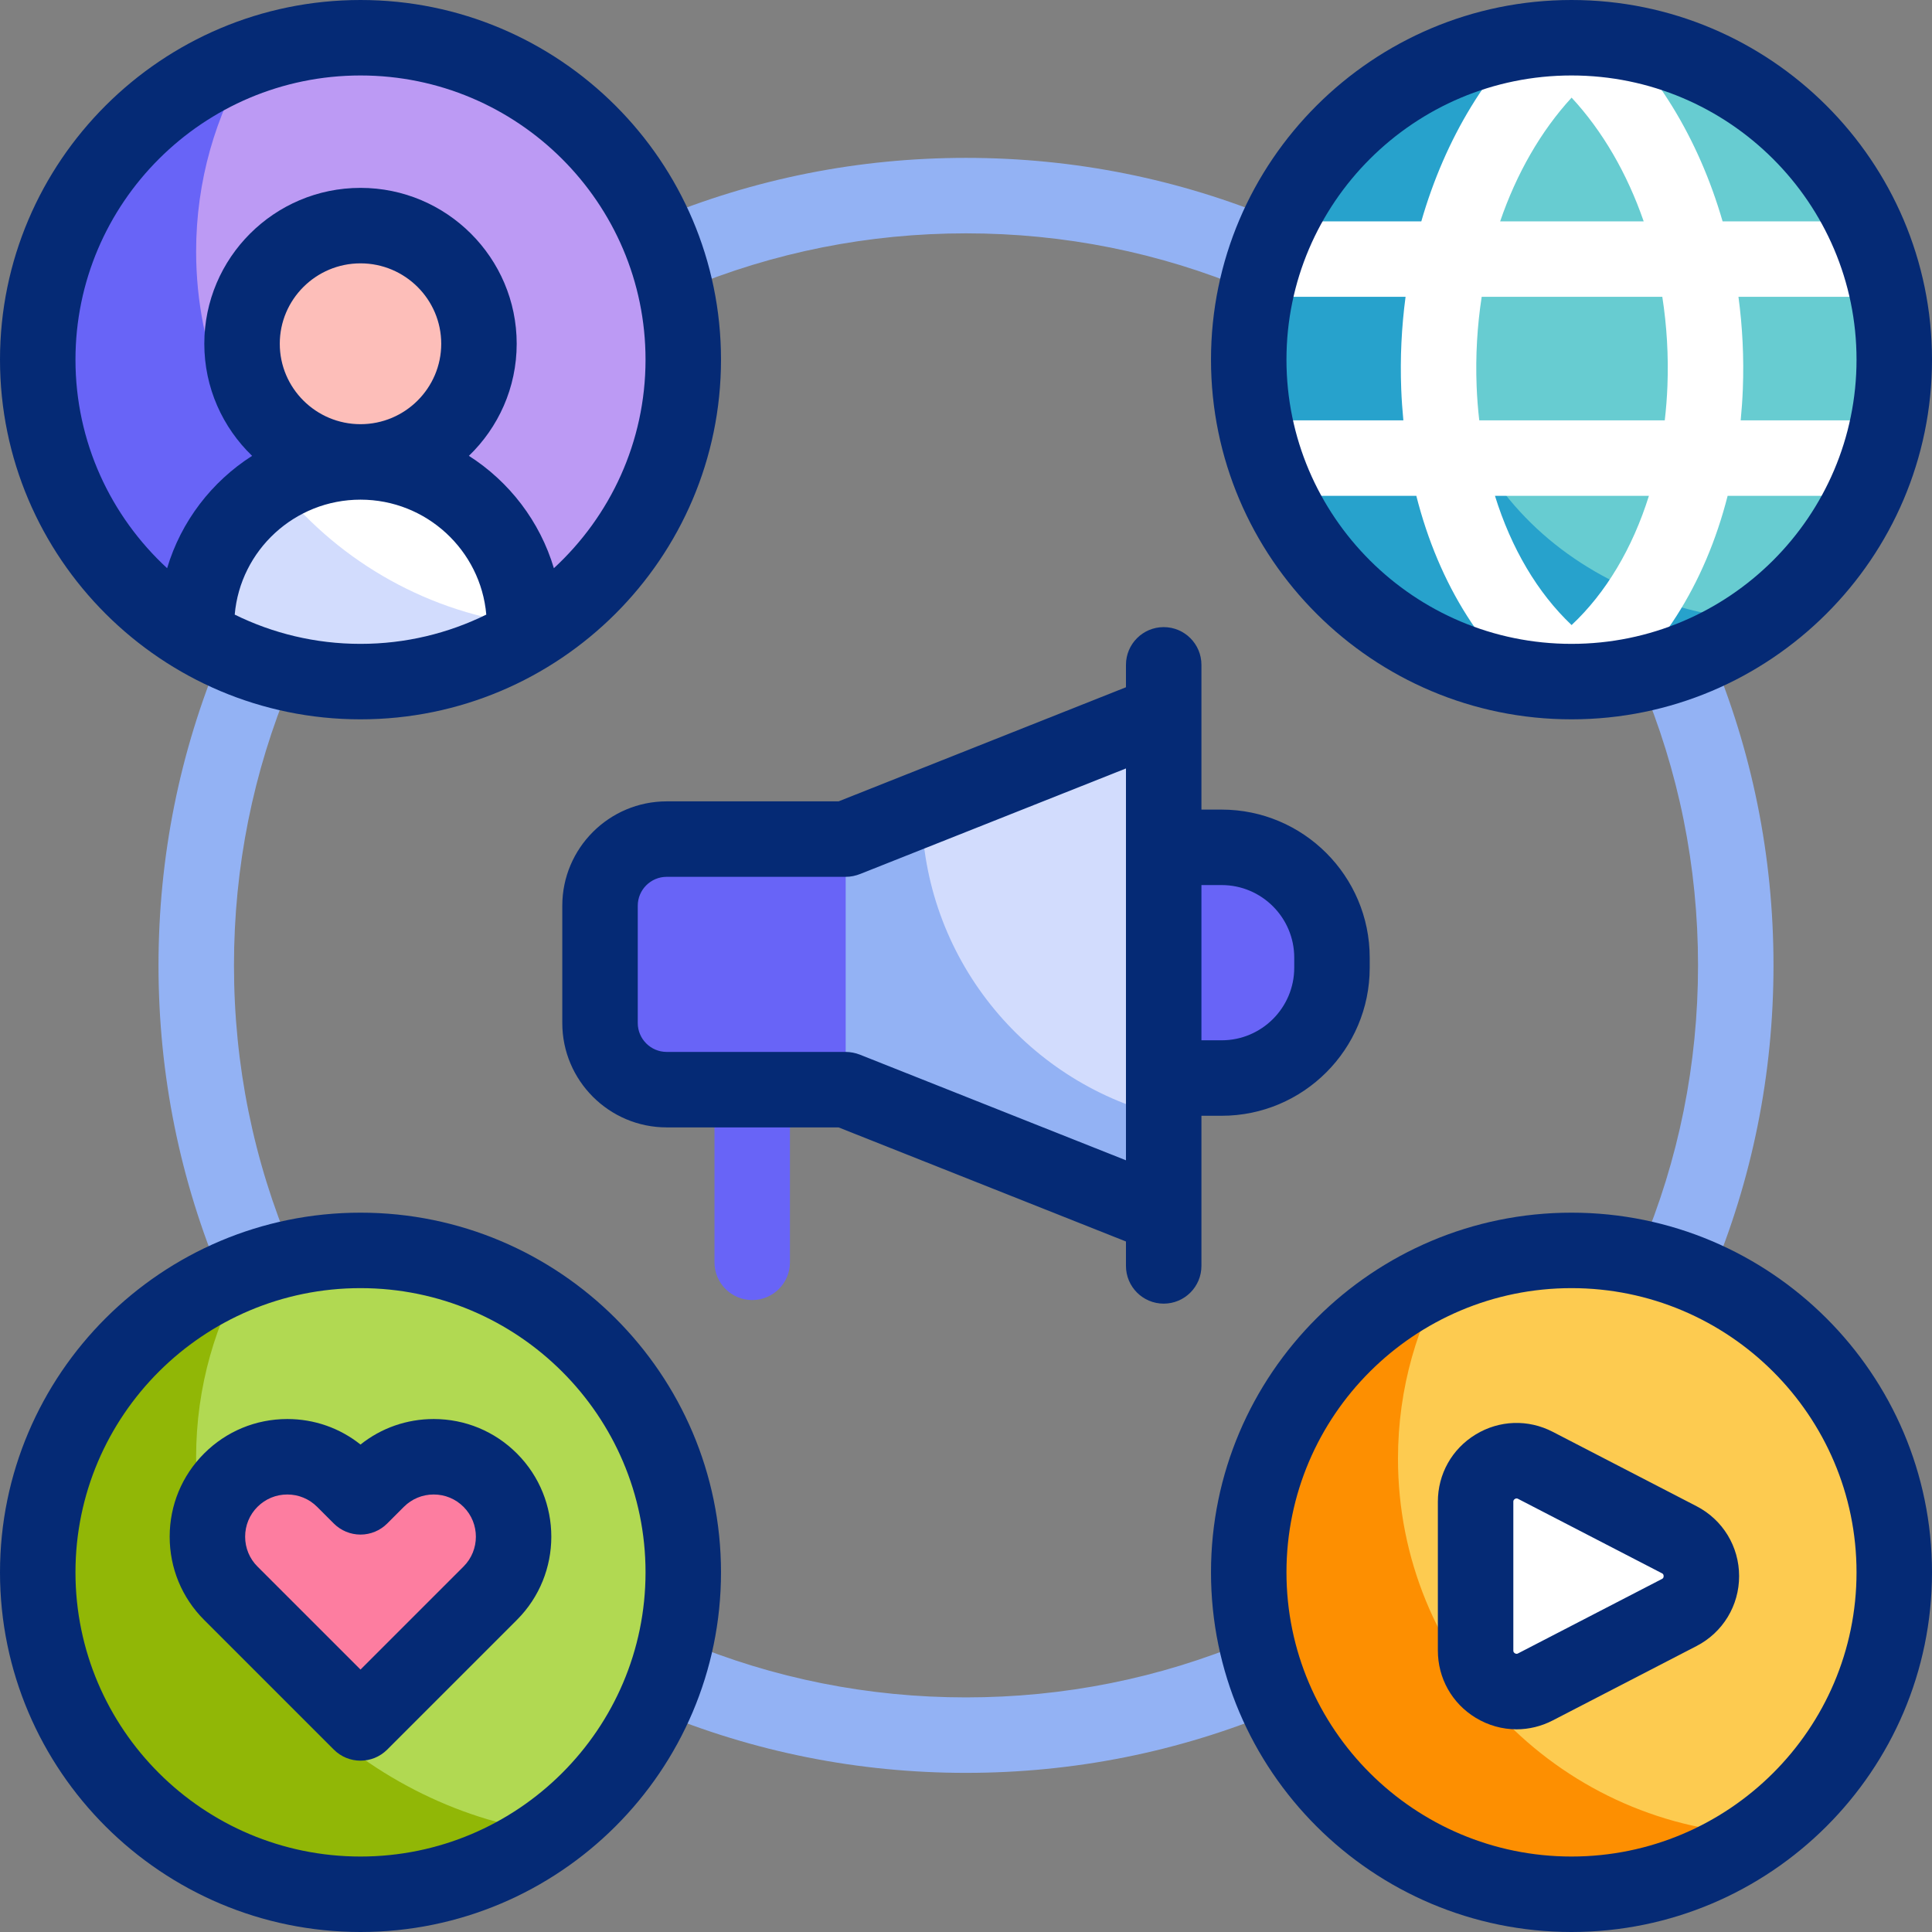
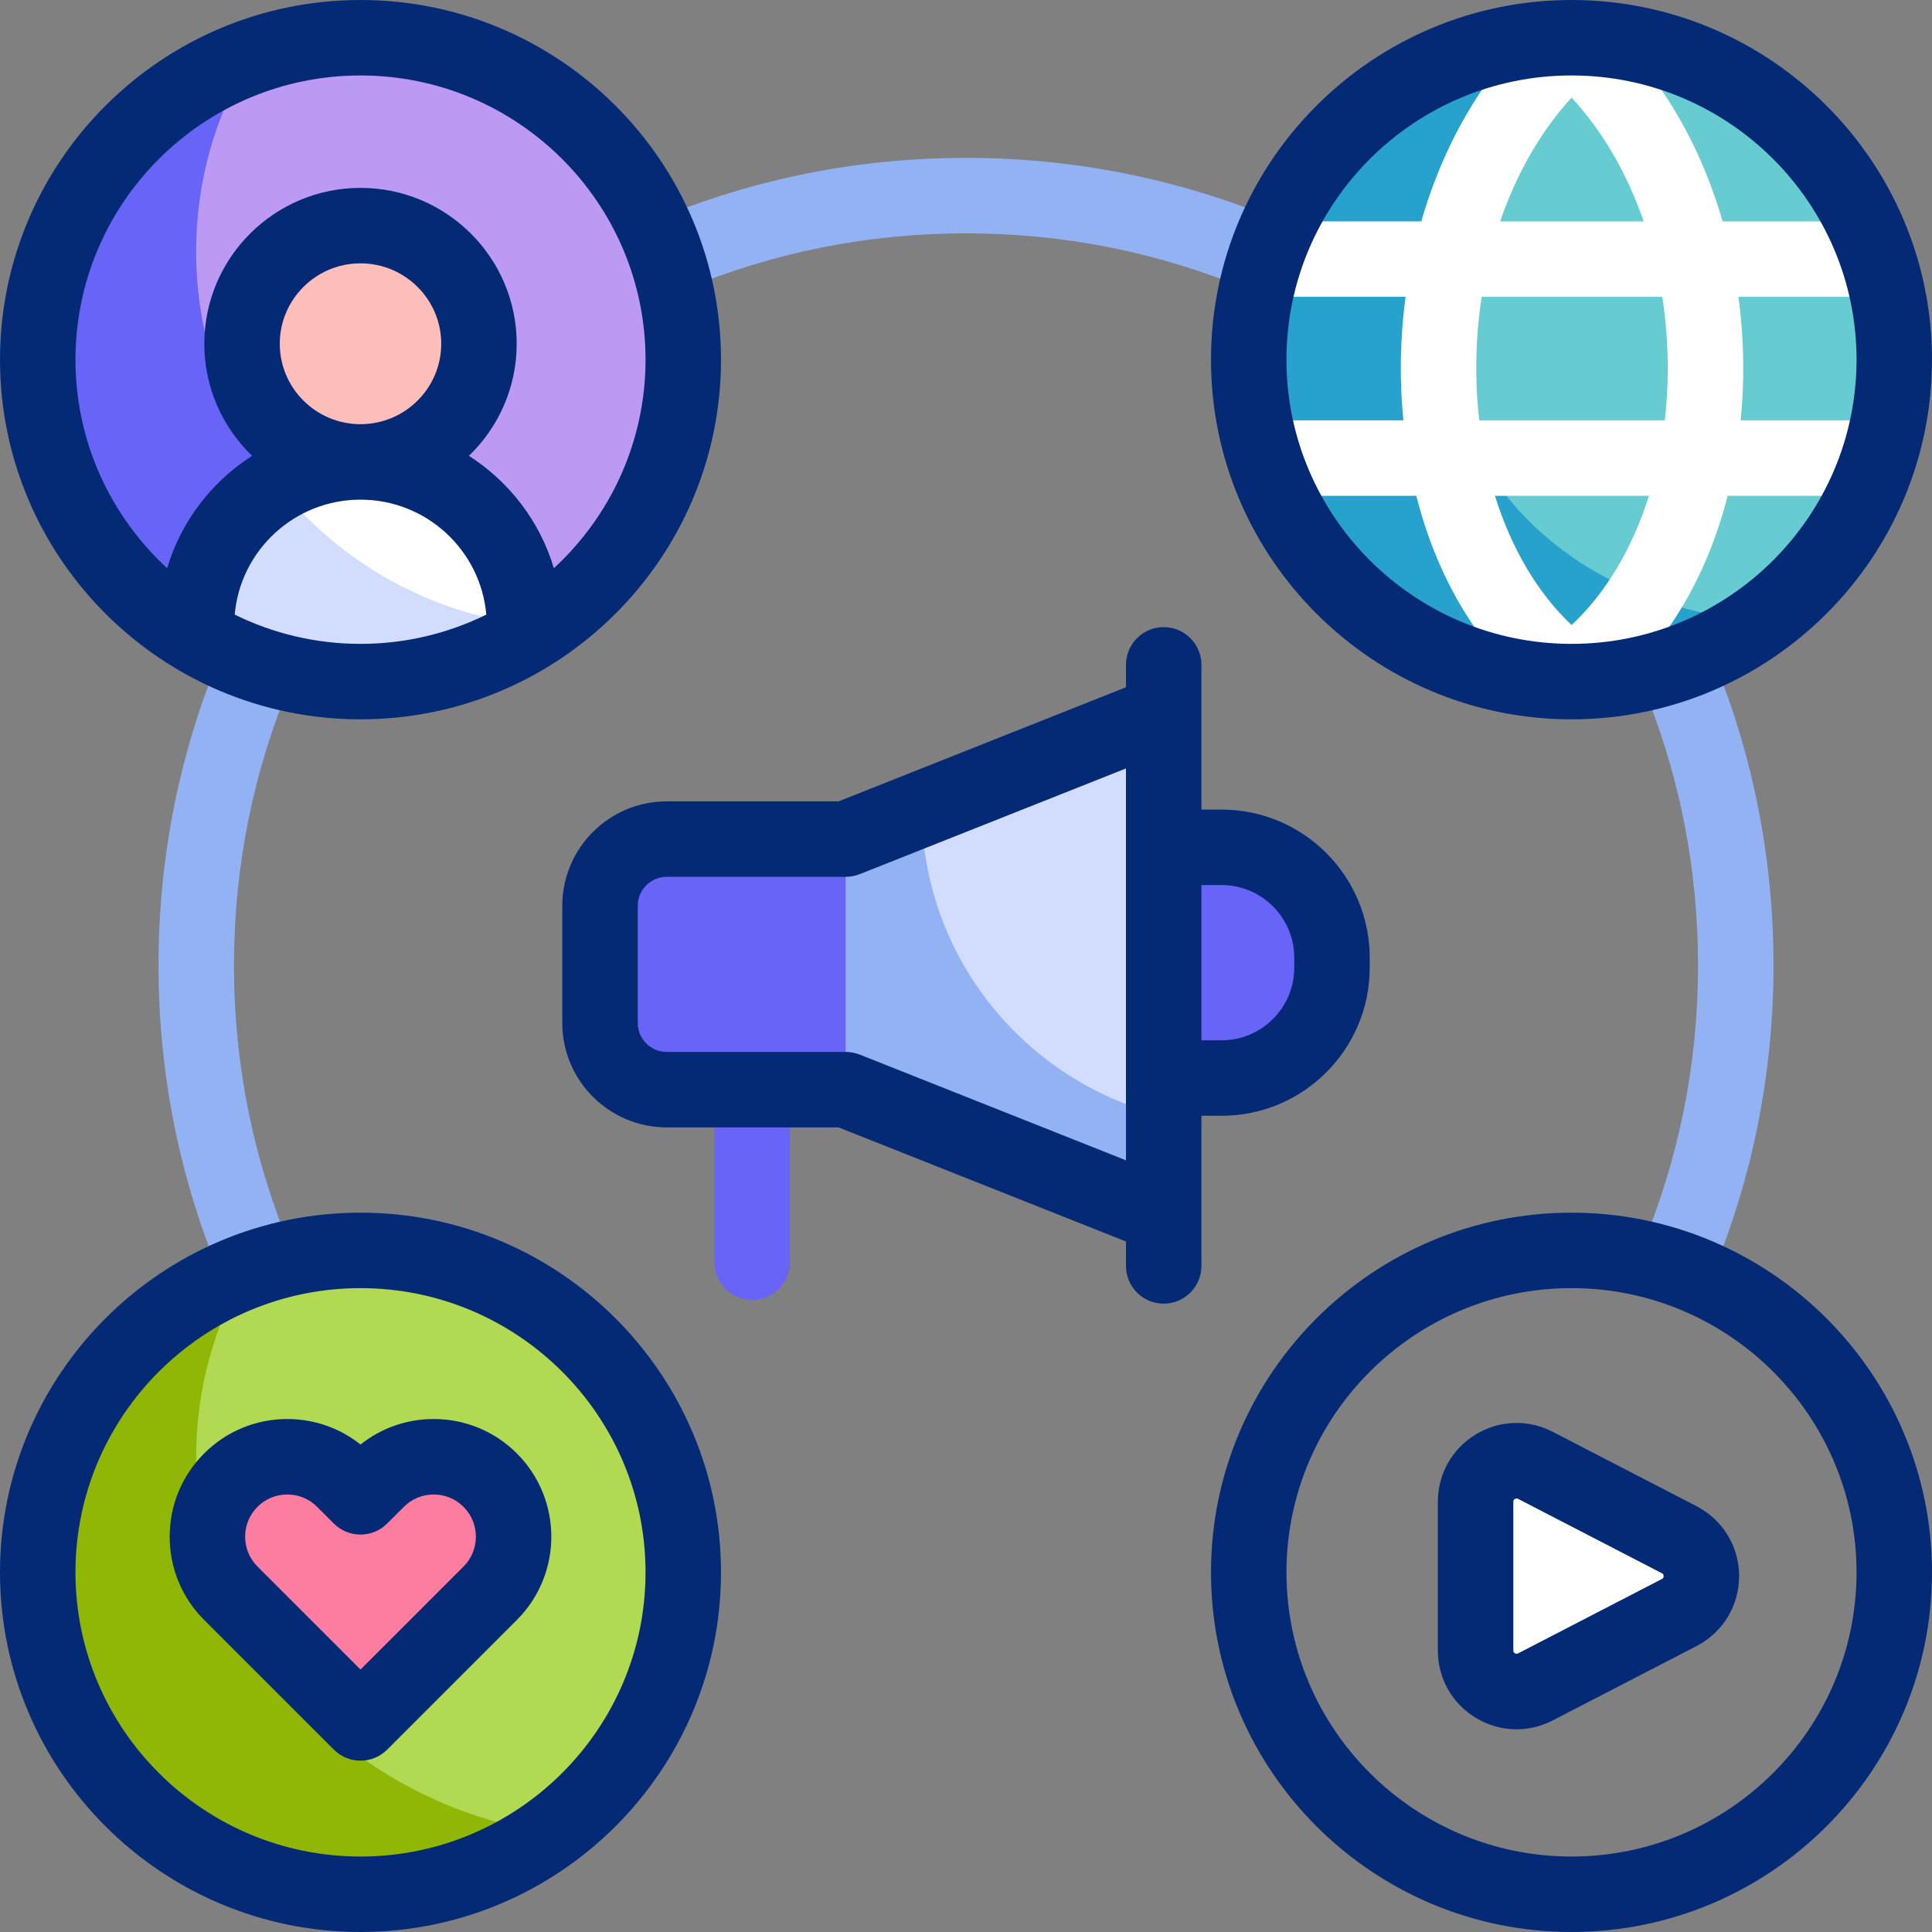
<svg xmlns="http://www.w3.org/2000/svg" enable-background="new 0 0 512 512" id="Capa_1" viewBox="0 0 512 512">
  <rect x="0" y="0" width="512" height="512" fill="#808080" stroke="none" />
  <g>
    <g>
      <g>
        <ellipse cx="96.715" cy="96.041" fill="#bc9af4" rx="86.422" ry="86.041" />
-         <ellipse cx="415.22" cy="415.959" fill="#fdcb50" rx="86.422" ry="86.041" />
-         <path d="m370.481 386.565c0-18.677 5.164-36.15 14.14-51.092-32.626 12.301-55.824 43.694-55.824 80.486 0 47.519 38.693 86.041 86.422 86.041 18.655 0 35.929-5.885 50.052-15.891-52.816-2.762-94.79-46.272-94.79-99.544z" fill="#fd8f01" />
+         <path d="m370.481 386.565z" fill="#fd8f01" />
        <ellipse cx="96.422" cy="415.261" fill="#b1d952" rx="86.422" ry="86.041" />
        <path d="m51.973 386.219c0-18.677 5.164-36.15 14.14-51.092-32.626 12.301-55.824 43.694-55.824 80.486 0 47.519 38.693 86.041 86.422 86.041 18.655 0 35.929-5.885 50.052-15.891-47.229-5.423-94.79-46.272-94.79-99.544z" fill="#91b706" />
        <ellipse cx="415.578" cy="96.689" fill="#67ccd1" rx="86.422" ry="86.041" />
        <path d="m380.45 74.466c0-18.677 16.228-45.861 25.205-60.802-43.077 0-76.211 46.585-76.211 83.377 0 47.519 38.693 86.041 86.422 86.041 18.655 0 40.739-8.111 54.862-18.117-52.817-2.762-90.278-37.227-90.278-90.499z" fill="#27a2cc" />
        <path d="m51.976 66.647c0-18.677 5.164-36.15 14.14-51.092-32.625 12.301-55.823 43.694-55.823 80.486 0 47.519 38.693 86.041 86.422 86.041 18.655 0 35.929-5.885 50.052-15.891-52.818-2.761-94.791-46.271-94.791-99.544z" fill="#6864f7" />
        <g>
          <g>
            <g>
              <ellipse cx="96.715" cy="91.791" fill="#fdbeb9" rx="31.718" ry="31.578" />
              <path d="m96.715 123.369c-24.255 0-43.918 19.576-43.918 43.724v3.06c12.871 7.576 27.882 11.929 43.917 11.929s31.047-4.353 43.917-11.929v-3.06c.001-24.148-19.661-43.724-43.916-43.724z" fill="#fff" />
              <path d="m140.632 170.147v-3.054c0-.476-.021-.948-.036-1.421-26.672-3.039-50.156-16.508-66.237-36.212-12.905 7.615-21.562 21.614-21.562 37.632v3.06c12.871 7.576 27.882 11.929 43.917 11.929 16.037.001 31.047-4.357 43.918-11.934z" fill="#d2dcfd" />
            </g>
          </g>
        </g>
      </g>
      <path d="m443.933 425.89-37.941 19.574c-7.191 3.71-15.768-1.496-15.768-9.571v-39.148c0-8.075 8.577-13.281 15.768-9.571l37.941 19.574c7.787 4.017 7.787 15.124 0 19.142z" fill="#fff" />
      <path d="m61.914 420.815c-8.22-8.198-8.22-21.538 0-29.737 3.982-3.971 9.276-6.159 14.908-6.159s10.925 2.187 14.907 6.159l4.398 4.387 4.398-4.387c3.982-3.971 9.276-6.158 14.907-6.158s10.925 2.187 14.907 6.158c8.22 8.199 8.22 21.538 0 29.737l-34.213 34.123z" fill="#fd7da0" />
      <g>
        <path d="m323.109 285.297h-15.147v-60.688h15.147c16.146 0 29.236 13.089 29.236 29.236v2.216c0 16.147-13.09 29.236-29.236 29.236z" fill="#6864f7" />
      </g>
      <path d="m307.96 321.55-83.84-33.2h-47.23c-9.72 0-17.59-7.84-17.59-17.53v-30.85c0-9.68 7.87-17.53 17.59-17.53h47.23l83.77-33.17z" fill="#d2dcfd" />
      <path d="m229.452 288.354h-52.562c-9.716 0-17.592-7.848-17.592-17.53v-30.853c0-9.682 7.876-17.53 17.592-17.53h52.562z" fill="#6864f7" />
      <path d="m307.963 321.555-83.849-33.199v-65.919l20.125-7.963c.28 39.139 27.28 71.939 63.714 81.148z" fill="#93b2f4" />
    </g>
    <g>
      <g>
        <g>
          <path d="m199.344 344.527c-5.522 0-10-4.477-10-10v-44.874c0-5.523 4.478-10 10-10s10 4.477 10 10v44.874c0 5.523-4.478 10-10 10z" fill="#6864f7" />
        </g>
        <g>
          <g>
            <path d="m334.899 77.661c-1.291 0-2.603-.251-3.867-.782-23.772-9.98-49.017-15.04-75.032-15.04-25.841 0-50.929 4.995-74.565 14.845-5.096 2.125-10.952-.286-13.077-5.384s.286-10.953 5.384-13.077c26.086-10.872 53.763-16.384 82.258-16.384 28.688 0 56.537 5.585 82.774 16.6 5.092 2.138 7.487 7.999 5.35 13.091-1.607 3.827-5.318 6.131-9.225 6.131z" fill="#93b2f4" />
          </g>
          <g>
            <path d="m68.142 345.479c-3.893 0-7.594-2.287-9.21-6.095-11.231-26.462-16.927-54.573-16.927-83.55 0-28.683 5.583-56.527 16.595-82.761 2.138-5.093 8-7.486 13.091-5.351 5.093 2.138 7.488 7.999 5.351 13.091-9.978 23.77-15.036 49.011-15.036 75.021 0 26.277 5.16 51.758 15.337 75.735 2.158 5.084-.214 10.955-5.298 13.112-1.276.542-2.601.798-3.903.798z" fill="#93b2f4" />
          </g>
          <g>
-             <path d="m256 469.829c-28.518 0-56.215-5.521-82.321-16.41-5.097-2.126-7.506-7.981-5.38-13.079 2.127-5.097 7.984-7.503 13.079-5.38 23.654 9.866 48.761 14.869 74.622 14.869 25.996 0 51.225-5.054 74.985-15.021 5.095-2.136 10.954.261 13.09 5.354s-.261 10.954-5.354 13.09c-26.223 10.999-54.054 16.577-82.721 16.577z" fill="#93b2f4" />
-           </g>
+             </g>
          <g>
            <path d="m444.018 345.103c-1.297 0-2.615-.253-3.885-.79-5.088-2.147-7.472-8.014-5.324-13.102 10.077-23.874 15.187-49.235 15.187-75.378 0-26.194-5.128-51.599-15.241-75.508-2.151-5.086.228-10.954 5.314-13.105 5.087-2.152 10.954.229 13.105 5.314 11.162 26.388 16.821 54.414 16.821 83.299 0 28.83-5.639 56.807-16.761 83.156-1.611 3.819-5.317 6.114-9.216 6.114z" fill="#93b2f4" />
          </g>
        </g>
        <path d="m494.658 111.402h-33.359c.266-2.744.463-5.522.573-8.339.32-8.248-.091-16.425-1.162-24.4h33.948c5.522 0 10-4.477 10-10s-4.478-10-10-10h-38.151c-6.355-21.939-17.994-41.158-33.609-54.284-3.604-3.104-9.308-3.092-12.899.025-15.489 13.124-27.033 32.332-33.337 54.259h-38.393c-5.522 0-10 4.477-10 10s4.478 10 10 10h34.221c-1.065 7.992-1.472 16.186-1.15 24.452.109 2.799.304 5.559.567 8.287h-33.637c-5.522 0-10 4.477-10 10s4.478 10 10 10h37.071c5.959 23.536 18.18 42.969 35.271 55.305 3.391 2.493 8.274 2.503 11.674.022 17.233-12.338 29.552-31.778 35.557-55.327h36.817c5.522 0 10-4.477 10-10s-4.479-10-10.002-10zm-78.166-85.529c8.235 8.88 14.731 20.142 19.104 32.79h-38.041c4.334-12.647 10.774-23.908 18.937-32.79zm-25.17 76.464c-.313-8.049.161-15.996 1.341-23.674h47.869c1.188 7.662 1.668 15.593 1.356 23.624-.12 3.086-.362 6.126-.708 9.115h-49.158c-.341-2.973-.58-5.995-.7-9.065zm25.168 63.31c-9.033-8.534-16.001-20.38-20.307-34.246h40.798c-4.345 13.867-11.375 25.714-20.491 34.246z" fill="#fff" />
      </g>
      <g fill="#052a75">
        <path d="m95.537 190.631c52.68 0 95.537-42.758 95.537-95.315 0-52.558-42.857-95.316-95.537-95.316s-95.537 42.758-95.537 95.316c0 52.557 42.857 95.315 95.537 95.315zm-33.334-27.752c1.475-17.043 15.858-30.466 33.334-30.466s31.859 13.422 33.334 30.466c-10.061 4.955-21.374 7.753-33.334 7.753s-23.273-2.798-33.334-7.753zm11.941-71.778c0-11.751 9.597-21.312 21.394-21.312s21.394 9.561 21.394 21.312-9.597 21.312-21.394 21.312-21.394-9.56-21.394-21.312zm21.393-71.101c41.651 0 75.537 33.787 75.537 75.316 0 21.822-9.365 41.497-24.289 55.265-3.701-12.414-11.815-22.942-22.522-29.778 7.801-7.518 12.667-18.05 12.667-29.702 0-22.779-18.569-41.312-41.394-41.312s-41.392 18.533-41.392 41.312c0 11.652 4.866 22.184 12.667 29.702-10.707 6.836-18.821 17.364-22.522 29.778-14.924-13.768-24.289-33.443-24.289-55.265 0-41.529 33.886-75.316 75.537-75.316z" />
        <path d="m416.463 190.631c52.68 0 95.537-42.758 95.537-95.315 0-52.558-42.857-95.316-95.537-95.316s-95.537 42.758-95.537 95.316c0 52.557 42.857 95.315 95.537 95.315zm0-170.631c41.651 0 75.537 33.787 75.537 75.316s-33.886 75.315-75.537 75.315-75.537-33.786-75.537-75.315 33.886-75.316 75.537-75.316z" />
        <path d="m95.537 321.369c-52.68 0-95.537 42.758-95.537 95.315 0 52.558 42.857 95.316 95.537 95.316s95.537-42.758 95.537-95.316c0-52.557-42.857-95.315-95.537-95.315zm0 170.631c-41.651 0-75.537-33.787-75.537-75.316s33.886-75.315 75.537-75.315 75.537 33.786 75.537 75.315-33.886 75.316-75.537 75.316z" />
        <path d="m416.463 321.369c-52.68 0-95.537 42.758-95.537 95.315 0 52.558 42.857 95.316 95.537 95.316s95.537-42.758 95.537-95.316c0-52.557-42.857-95.315-95.537-95.315zm0 170.631c-41.651 0-75.537-33.787-75.537-75.316s33.886-75.315 75.537-75.315 75.537 33.786 75.537 75.315-33.886 75.316-75.537 75.316z" />
        <path d="m323.752 295.691c21.635 0 39.236-17.601 39.236-39.236v-2.668c0-21.634-17.602-39.235-39.236-39.235h-5.36v-38.36c0-5.523-4.478-10-10-10s-10 4.477-10 10v5.936l-76.159 30.24h-45.544c-15.261 0-27.677 12.409-27.677 27.661v31.083c0 15.252 12.416 27.661 27.677 27.661h45.543l76.16 30.237v6.468c0 5.523 4.478 10 10 10s10-4.477 10-10v-39.785h5.36zm0-61.14c10.606 0 19.236 8.629 19.236 19.235v2.668c0 10.606-8.63 19.236-19.236 19.236h-5.36v-41.14h5.36zm-95.917 44.926c-1.177-.454-2.429-.692-3.69-.706h-47.456c-4.233 0-7.677-3.437-7.677-7.661v-31.083c0-4.224 3.443-7.661 7.677-7.661h47.426c1.342.01 2.684-.287 3.927-.788l70.35-27.933v103.843z" />
        <path d="m449.611 399.164-38.124-19.719c-6.52-3.373-14.156-3.108-20.425.708-6.271 3.816-10.014 10.476-10.014 17.816v39.44c0 7.34 3.743 14 10.014 17.816 3.348 2.037 7.083 3.062 10.831 3.062 3.272 0 6.555-.782 9.594-2.354l38.123-19.72c6.954-3.597 11.274-10.695 11.274-18.524.001-7.83-4.319-14.928-11.273-18.525zm-9.188 19.284-38.125 19.721c-.138.071-.425.221-.838-.029-.411-.25-.411-.575-.411-.731v-39.44c0-.156 0-.481.411-.731.171-.104.321-.139.448-.139.177 0 .309.068.39.11l38.124 19.719c.173.09.463.24.463.761s-.289.67-.462.759z" />
        <path d="m114.936 376.056c-7.134 0-13.901 2.379-19.398 6.762-5.495-4.383-12.265-6.762-19.398-6.762-8.329 0-16.16 3.244-22.05 9.133-5.884 5.884-9.124 13.715-9.124 22.05 0 8.336 3.24 16.167 9.124 22.051l34.377 34.377c1.953 1.953 4.512 2.929 7.071 2.929s5.118-.977 7.071-2.929l34.378-34.377c12.157-12.159 12.157-31.941 0-44.101-5.89-5.889-13.721-9.133-22.051-9.133zm7.908 39.091-27.307 27.306-27.306-27.306c-2.106-2.106-3.267-4.915-3.267-7.908s1.16-5.802 3.267-7.908c2.111-2.112 4.92-3.275 7.907-3.275 2.988 0 5.797 1.163 7.908 3.275l4.42 4.42c1.876 1.875 4.42 2.929 7.072 2.929s5.196-1.054 7.071-2.93l4.417-4.419c2.112-2.112 4.921-3.275 7.908-3.275 2.988 0 5.796 1.163 7.908 3.275 4.362 4.361 4.362 11.456.002 15.816z" />
      </g>
    </g>
  </g>
  <g />
  <g />
  <g />
  <g />
  <g />
  <g />
  <g />
  <g />
  <g />
  <g />
  <g />
  <g />
  <g />
  <g />
  <g />
</svg>